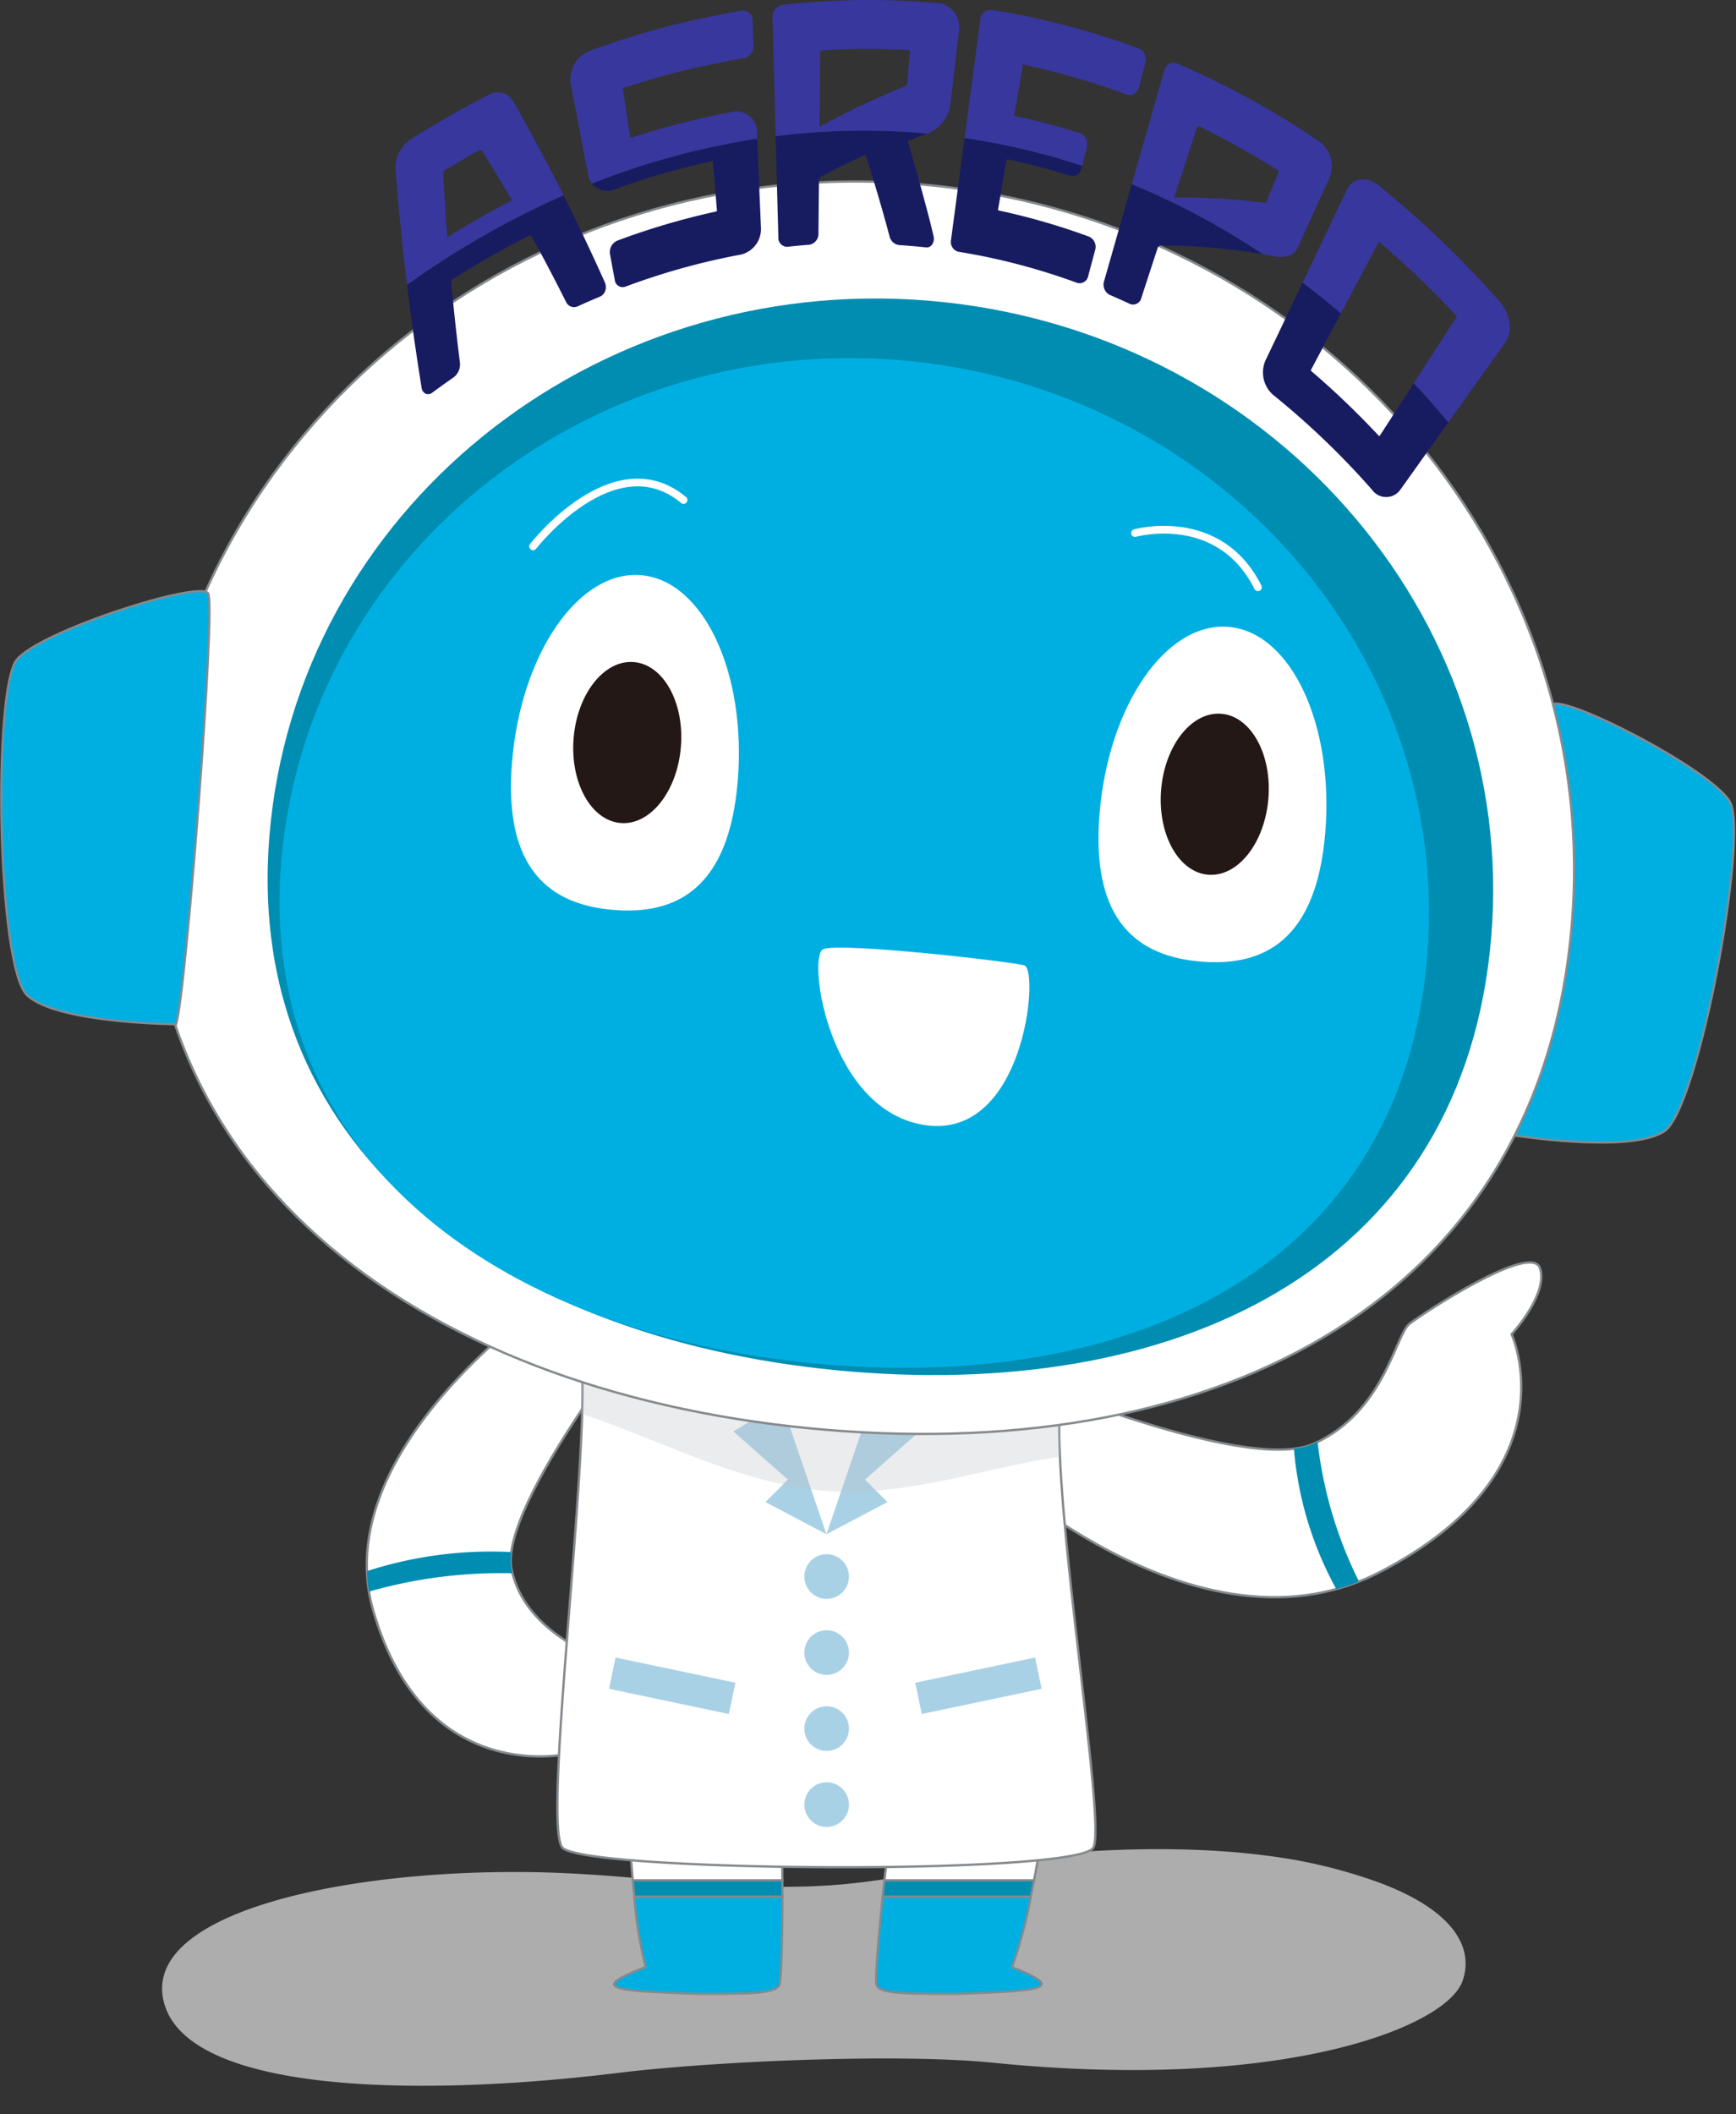
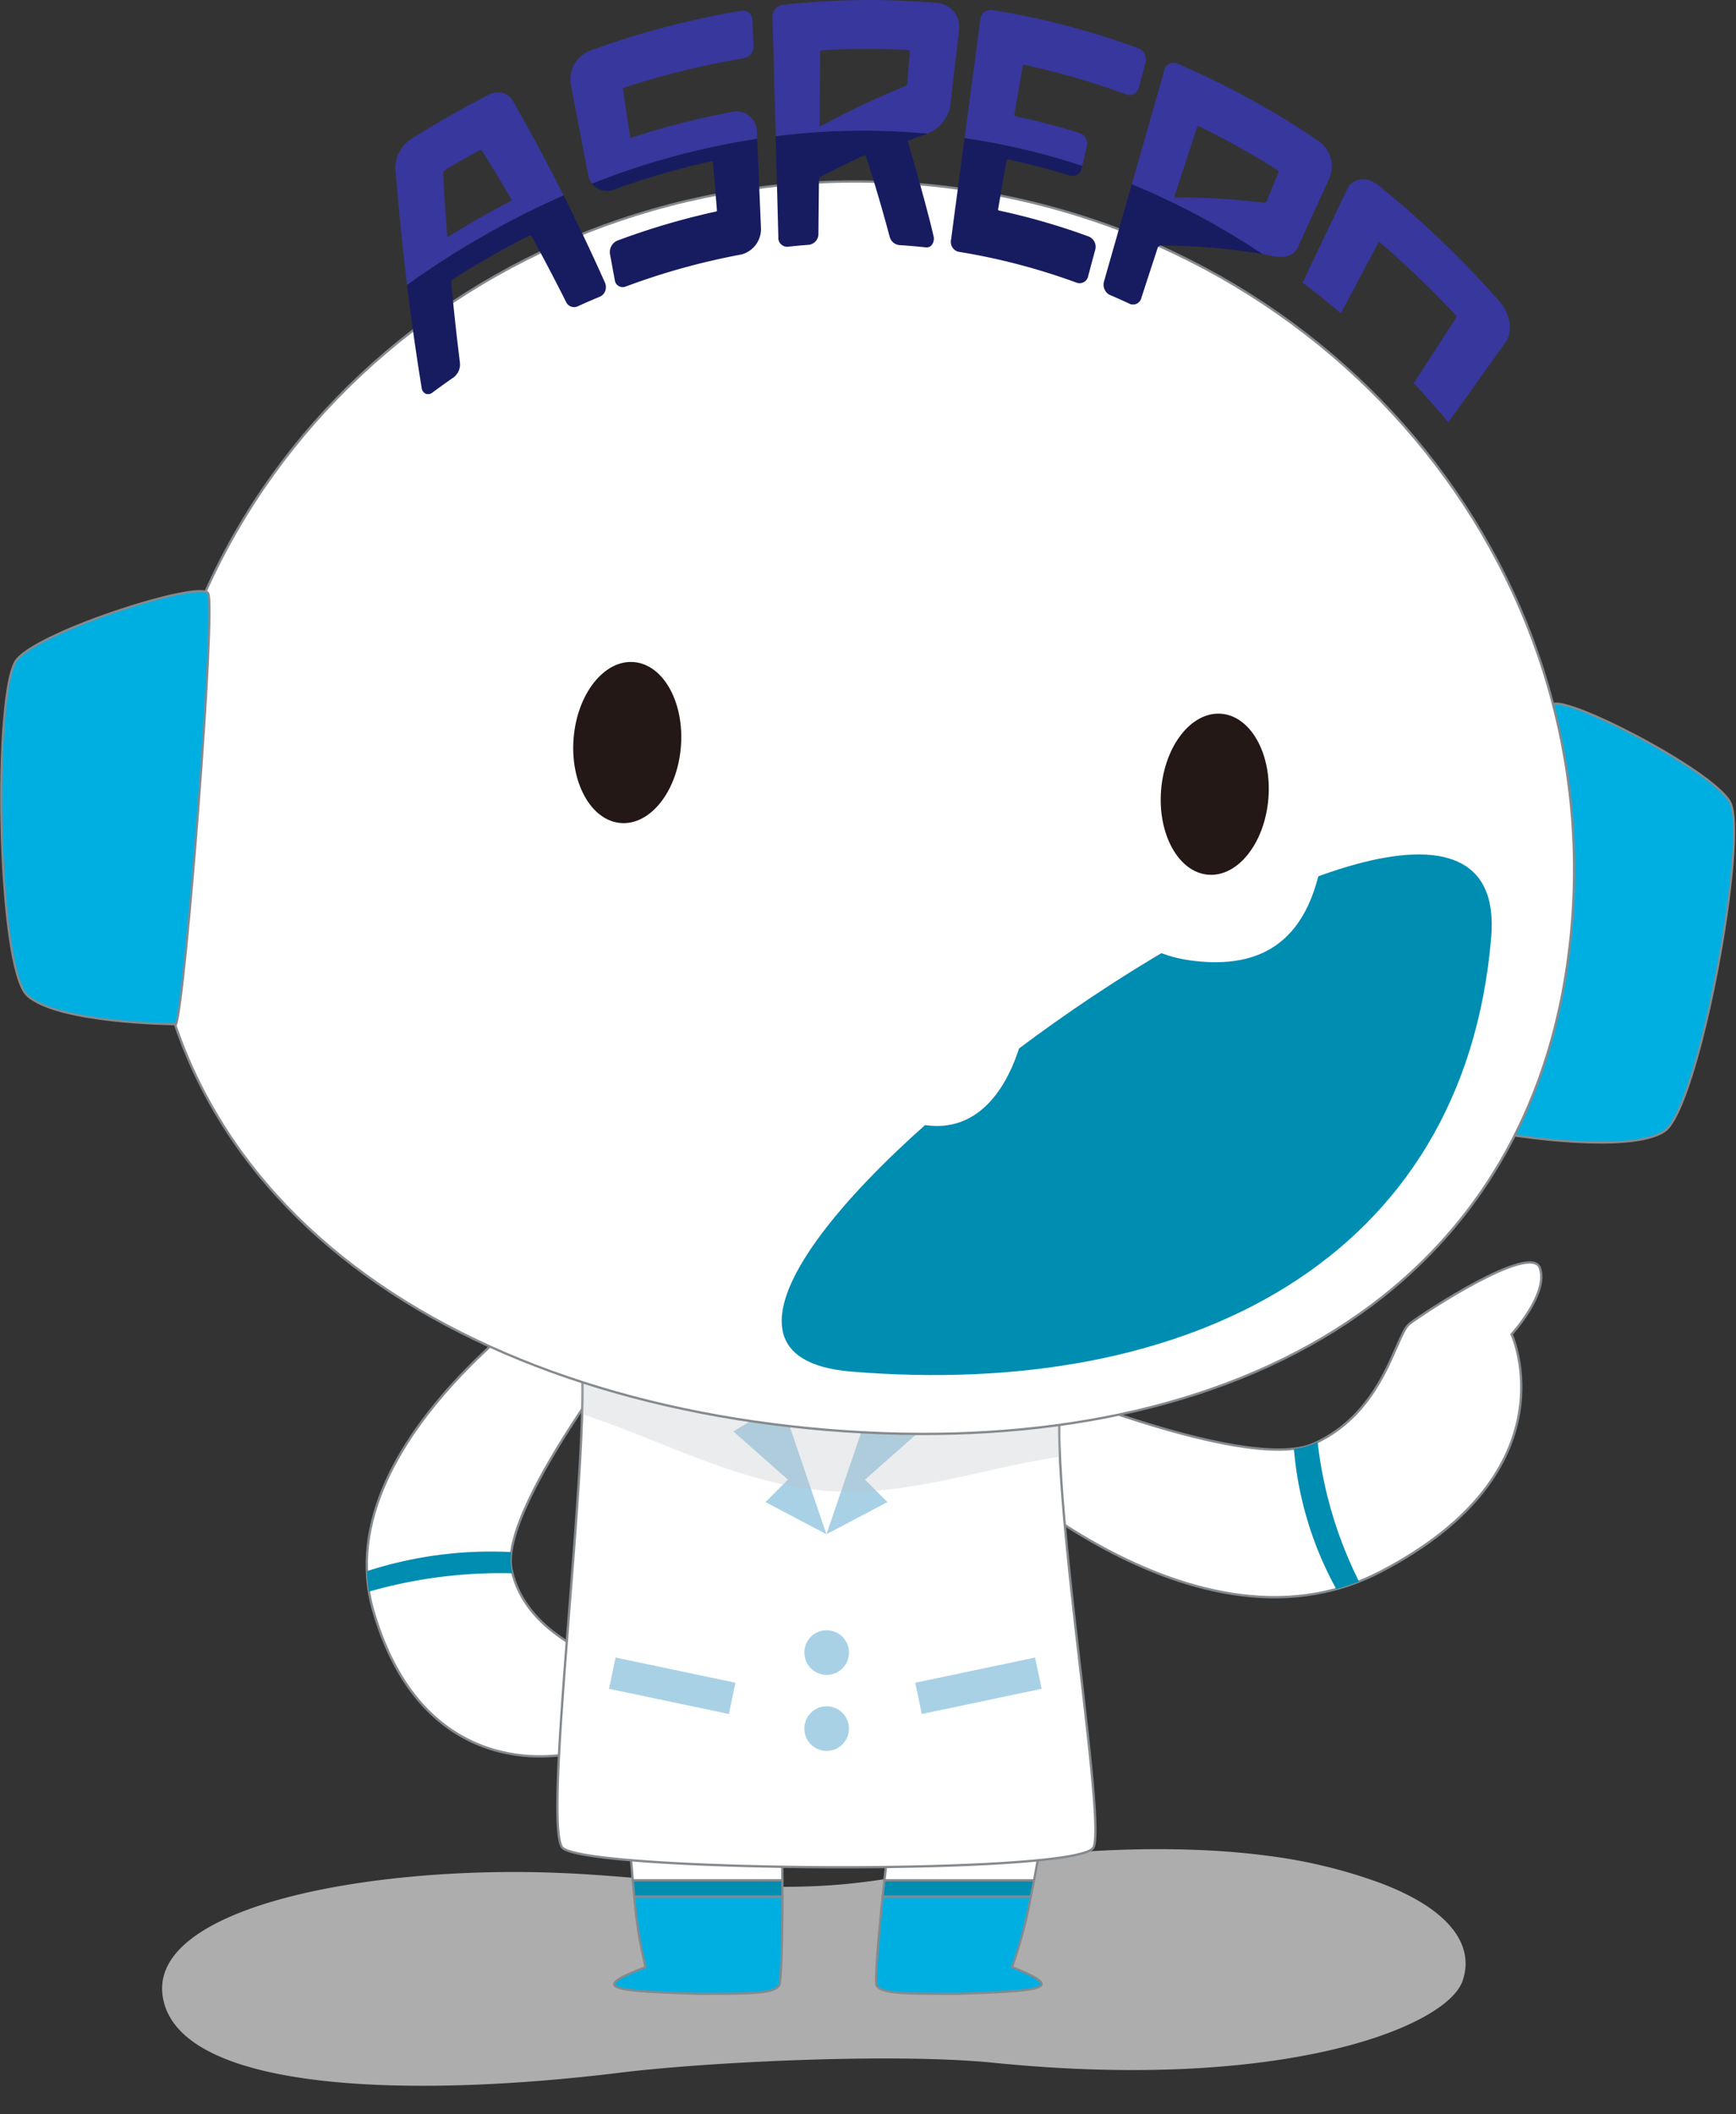
<svg xmlns="http://www.w3.org/2000/svg" width="237.764" height="289.426" viewBox="0 0 237.764 289.426">
  <rect x="0" y="0" width="237.764" height="289.426" fill="#333333" stroke="none" />
  <g id="グループ_14585" data-name="グループ 14585" transform="translate(-951.509 -546.309)">
    <path id="パス_66986" data-name="パス 66986" d="M2368,2751.244c1.875-4.849-1.445-9.91-10.825-13.81a70.285,70.285,0,0,0-15.125-4.23c-12.543-2.137-28.222-1.913-41.418-.205-5.91.765-11.578,1.818-17.912,2.091-12.609.544-24.415-1.838-36.711-2.869-26.515-2.224-58.475,2.463-55.984,15.483,2.4,12.569,33.2,14.582,62.076,12.065,12.443-1.085,37.952-1.389,51.273.426C2342.938,2765.587,2365.589,2757.469,2368,2751.244Z" transform="matrix(0.999, -0.035, 0.035, 0.999, -1310.103, -1848.116)" fill="#adadad" />
    <g id="グループ_14742" data-name="グループ 14742" transform="translate(951.678 546.309)">
      <g id="グループ_14702" data-name="グループ 14702" transform="translate(83.951 222.214)">
        <path id="パス_68205" data-name="パス 68205" d="M2387.63-1309.216c-3.257-6.72-18.736-4.887-18.736-4.887-.451.9-.346,20.779.886,34.979h20.5C2390.219-1290.52,2389.583-1305.192,2387.63-1309.216Z" transform="translate(-2367.242 1314.331)" fill="#fff" stroke="#858a8e" stroke-miterlimit="10" stroke-width="0.317" />
        <path id="パス_68206" data-name="パス 68206" d="M2372.265-1286.493c-7.332,2.853-5.5,3.26,7.129,3.668,7.331,0,10.591,0,11.2-1.224.22-.44.414-5.5.417-12.085h-20.3A58.473,58.473,0,0,0,2372.265-1286.493Z" transform="translate(-2367.965 1333.565)" fill="#00afe1" stroke="#858a8e" stroke-miterlimit="10" stroke-width="0.299" />
        <path id="パス_68207" data-name="パス 68207" d="M2385.446-1284.049c.481,1.224,3.74,1.224,11.072,1.224,12.671-.408,14.547-.815,7.515-3.668a62.559,62.559,0,0,0,2.571-9.641h-20.3C2385.611-1289.548,2385.271-1284.49,2385.446-1284.049Z" transform="translate(-2349.537 1333.565)" fill="#00afe1" stroke="#858a8e" stroke-miterlimit="10" stroke-width="0.299" />
        <path id="パス_68208" data-name="パス 68208" d="M2411.031-1314.1s-15.285-1.833-19.253,4.887c-2.373,4.023-4.555,18.7-5.823,30.092h20.5C2409.186-1293.324,2411.386-1313.2,2411.031-1314.1Z" transform="translate(-2348.951 1314.331)" fill="#fff" stroke="#858a8e" stroke-miterlimit="10" stroke-width="0.317" />
        <path id="パス_68209" data-name="パス 68209" d="M2389.7-1297.215h-20.5c.066.759.136,1.5.208,2.223h20.3C2389.709-1295.718,2389.709-1296.456,2389.7-1297.215Z" transform="translate(-2366.66 1332.422)" fill="#008db2" stroke="#858a8e" stroke-miterlimit="10" stroke-width="0.299" />
        <path id="パス_68210" data-name="パス 68210" d="M2386.079-1297.215c-.085.759-.166,1.5-.242,2.223h20.3c.147-.72.294-1.464.44-2.223Z" transform="translate(-2349.075 1332.422)" fill="#008db2" stroke="#858a8e" stroke-miterlimit="10" stroke-width="0.299" />
      </g>
      <g id="グループ_14703" data-name="グループ 14703" transform="translate(131.089 172.828)">
        <path id="パス_68211" data-name="パス 68211" d="M2395.439-1324.281c.747.521,34.434,15.106,44.124,10.758s11.145-14.882,13.1-16.408,16.651-11.157,17.868-7.644-3.875,9.067-3.875,9.067,8.586,18.747-18,32.529-57.772-17.935-57.772-17.935Z" transform="translate(-2390.881 1338.34)" fill="#fff" stroke="#858a8e" stroke-miterlimit="10" stroke-width="0.317" />
        <path id="パス_68212" data-name="パス 68212" d="M2422.14-1307.285a30.519,30.519,0,0,1-3.11,1.037,47.988,47.988,0,0,1-5.807-19.208,9.435,9.435,0,0,0,2.726-.691c.177-.08.346-.166.518-.249A57.075,57.075,0,0,0,2422.14-1307.285Z" transform="translate(-2367.267 1350.965)" fill="#008db2" />
      </g>
      <path id="パス_68213" data-name="パス 68213" d="M2391.794-1332.984c-.673.576-22.419,27.7-20.465,36.554s11.733,11.41,12.751,13.274,6.891,15.677,3.237,16.287-7.818-4.447-7.818-4.447-19.978,5.053-27.109-19.478,30.492-47.386,30.492-47.386Z" transform="translate(-2301.426 1511.338)" fill="#fff" stroke="#858a8e" stroke-miterlimit="10" stroke-width="0.317" />
      <path id="パス_68214" data-name="パス 68214" d="M2351.782-1313.621a22.413,22.413,0,0,1-.282-2.8,55.126,55.126,0,0,1,19.78-2.612,7.045,7.045,0,0,0,.041,2.425c.035.162.078.319.119.478A65.573,65.573,0,0,0,2351.782-1313.621Z" transform="translate(-2301.416 1531.512)" fill="#008db2" />
      <path id="パス_68215" data-name="パス 68215" d="M2401.116-1324.627a149.424,149.424,0,0,1-33.545-6.551c.667,15.331-5.5,63.27-2.615,65.467,4.278,3.26,69.519,3.667,72.573,0,1.969-2.359-5.239-44.759-4.568-59.613A145.675,145.675,0,0,1,2401.116-1324.627Z" transform="translate(-2288.01 1518.739)" fill="#fff" stroke="#858a8e" stroke-miterlimit="10" stroke-width="0.317" />
      <path id="パス_68216" data-name="パス 68216" d="M2431.644-1319.866c.243-5.939.364-10.061.364-10.061l-66.4-4.889c0,.417.082,3.968.272,9.057a149.252,149.252,0,0,0,33.728,6.615A145.279,145.279,0,0,0,2431.644-1319.866Z" transform="translate(-2286.504 1514.893)" fill="#fff" />
      <path id="パス_68217" data-name="パス 68217" d="M2360.078-1333.932" transform="translate(-2292.35 1515.828)" fill="#e1e7ec" />
      <path id="パス_68218" data-name="パス 68218" d="M2377.181-1328.16l10.114,14.512,10.994-13.632Z" transform="translate(-2274.272 1521.928)" fill="#fff" />
      <g id="グループ_14705" data-name="グループ 14705" transform="translate(83.24 192.009)">
        <g id="グループ_14704" data-name="グループ 14704" transform="translate(17.03)">
          <path id="パス_68219" data-name="パス 68219" d="M2382.495-1329.016l6.156,18.029-8.355-4.4,3.078-3.078-7.476-6.6Z" transform="translate(-2375.899 1329.016)" fill="#a9d1e6" />
          <path id="パス_68220" data-name="パス 68220" d="M2388.255-1329.016l-6.156,18.029,8.355-4.4-3.078-3.078,7.476-6.6Z" transform="translate(-2369.346 1329.016)" fill="#a9d1e6" />
        </g>
-         <circle id="楕円形_26467" data-name="楕円形 26467" cx="3.058" cy="3.058" r="3.058" transform="translate(26.753 20.763)" fill="#a9d1e6" />
        <circle id="楕円形_26468" data-name="楕円形 26468" cx="3.058" cy="3.058" r="3.058" transform="translate(26.753 31.171)" fill="#a9d1e6" />
        <circle id="楕円形_26469" data-name="楕円形 26469" cx="3.058" cy="3.058" r="3.058" transform="translate(26.753 41.578)" fill="#a9d1e6" />
-         <circle id="楕円形_26470" data-name="楕円形 26470" cx="3.058" cy="3.058" r="3.058" transform="translate(26.753 51.986)" fill="#a9d1e6" />
        <rect id="長方形_23616" data-name="長方形 23616" width="16.776" height="4.376" transform="translate(0.9 34.906) rotate(11.873)" fill="#a9d1e6" />
        <rect id="長方形_23617" data-name="長方形 23617" width="16.776" height="4.376" transform="translate(59.257 39.189) rotate(168.127)" fill="#a9d1e6" />
      </g>
      <path id="パス_68221" data-name="パス 68221" d="M2399.469-1323.8a149.259,149.259,0,0,1-33.728-6.615c.053,1.382.113,2.881.183,4.461,10.41,3.367,21.485,9.511,33.312,10.493,11.129.922,22.055-3.256,32.079-4.638.07-1.555.134-3.038.188-4.422A145.273,145.273,0,0,1,2399.469-1323.8Z" transform="translate(-2286.365 1519.547)" fill="#b7bfc7" opacity="0.3" />
      <path id="パス_68222" data-name="パス 68222" d="M2427.831-1316.452c-.7-3.548,4.005-57.276,5.388-58.907s21.715,8.785,24.338,13.243-4.235,42.044-8.983,45.142S2427.831-1316.452,2427.831-1316.452Z" transform="translate(-2220.813 1471.86)" fill="#00afe1" stroke="#858a8e" stroke-miterlimit="10" stroke-width="0.299" />
      <path id="パス_68223" data-name="パス 68223" d="M2531.915-1308.606c-4.272,51.5-48.249,73.687-102.007,69.227s-96.945-33.88-92.672-85.378,51.317-89.632,105.075-85.171S2536.186-1360.1,2531.915-1308.606Z" transform="translate(-2316.803 1435.129)" fill="#fff" stroke="#858a8e" stroke-miterlimit="10" stroke-width="0.317" />
-       <path id="パス_68224" data-name="パス 68224" d="M2512.476-1315.1c-3.674,44.266-41.473,63.338-87.68,59.506s-83.329-29.122-79.656-73.388,44.11-77.043,90.317-73.209S2516.147-1359.364,2512.476-1315.1Z" transform="translate(-2308.405 1443.361)" fill="#008db2" />
-       <path id="パス_68225" data-name="パス 68225" d="M2502.864-1316.559c-3.446,41.518-38.9,59.405-82.238,55.809s-78.153-27.312-74.708-68.83,41.369-72.259,84.709-68.663S2506.307-1358.075,2502.864-1316.559Z" transform="translate(-2307.565 1447.552)" fill="#00afe1" />
+       <path id="パス_68224" data-name="パス 68224" d="M2512.476-1315.1c-3.674,44.266-41.473,63.338-87.68,59.506S2516.147-1359.364,2512.476-1315.1Z" transform="translate(-2308.405 1443.361)" fill="#008db2" />
      <path id="パス_68226" data-name="パス 68226" d="M2351.094-1323.725c1.28-3.386,5.49-57.153,4.4-58.989s-22.867,5.087-26.189,9.051-2.75,42.168,1.422,46S2351.094-1323.725,2351.094-1323.725Z" transform="translate(-2327.152 1463.945)" fill="#00afe1" stroke="#858a8e" stroke-miterlimit="10" stroke-width="0.299" />
      <g id="グループ_14706" data-name="グループ 14706" transform="translate(150.278 85.787)">
        <path id="パス_68227" data-name="パス 68227" d="M2400.354-1355.01c-1.211,14.843,5.375,19.514,13.913,20.212s15.793-2.844,17.006-17.69-4.729-27.44-13.268-28.137S2401.564-1369.853,2400.354-1355.01Z" transform="translate(-2400.21 1380.656)" fill="#fff" />
        <ellipse id="楕円形_26471" data-name="楕円形 26471" cx="11.054" cy="7.37" rx="11.054" ry="7.37" transform="translate(7.681 33.362) rotate(-85.336)" fill="#231815" />
      </g>
      <g id="グループ_14707" data-name="グループ 14707" transform="translate(69.814 78.711)">
        <path id="パス_68228" data-name="パス 68228" d="M2361.237-1358.451c-1.212,14.845,5.374,19.515,13.911,20.212s15.8-2.845,17.007-17.69-4.729-27.44-13.268-28.137S2362.446-1373.293,2361.237-1358.451Z" transform="translate(-2361.093 1384.096)" fill="#fff" />
        <ellipse id="楕円形_26472" data-name="楕円形 26472" cx="11.054" cy="7.37" rx="11.054" ry="7.37" transform="translate(7.681 33.362) rotate(-85.336)" fill="#231815" />
      </g>
      <path id="パス_68229" data-name="パス 68229" d="M2409.813-1356.84c-1.316-.494-25.35-3.232-27.586-2.238s.745,22.369,14.167,24.11S2411.8-1356.1,2409.813-1356.84Z" transform="translate(-2269.652 1489.021)" fill="#fff" />
      <path id="パス_68230" data-name="パス 68230" d="M2362.565-1381.511s11.1-14.267,20.609-6.342" transform="translate(-2289.722 1456.303)" fill="none" stroke="#fff" stroke-linecap="round" stroke-linejoin="round" stroke-width="1.056" />
      <path id="パス_68231" data-name="パス 68231" d="M2402.639-1386.645s11.5-3.234,16.847,7.417" transform="translate(-2247.365 1459.625)" fill="none" stroke="#fff" stroke-linecap="round" stroke-linejoin="round" stroke-width="1.056" />
      <g id="グループ_14708" data-name="グループ 14708" transform="translate(53.979 0)">
        <path id="パス_68232" data-name="パス 68232" d="M2369.583-1406.189a103.179,103.179,0,0,1,13.3-3.861c.1-.021.163.023.171.076q.271,3.335.543,6.673c.006.053-.055.125-.144.144a98.866,98.866,0,0,0-13.5,3.98,1.71,1.71,0,0,0-1,1.864q.324,1.755.65,3.509a1.093,1.093,0,0,0,1.46.928,94.378,94.378,0,0,1,15.886-4.406,3.6,3.6,0,0,0,2.674-3.729q-.256-6.06-.515-12.118a103.773,103.773,0,0,0-22.62,6.14A2.655,2.655,0,0,0,2369.583-1406.189Z" transform="translate(-2339.553 1432.12)" fill="#171c61" />
        <path id="パス_68233" data-name="パス 68233" d="M2387.288-1407.8a105.956,105.956,0,0,0-13.843,3.534c-.1.033-.181,0-.185-.052q-.5-3.31-.991-6.621c-.006-.052.055-.136.158-.167a109.94,109.94,0,0,1,16.355-4.021,1.667,1.667,0,0,0,1.38-1.664q-.078-1.82-.155-3.641a1.283,1.283,0,0,0-1.554-1.2,114.612,114.612,0,0,0-20.568,5.414,4.209,4.209,0,0,0-2.8,4.431q1.207,6.312,2.417,12.627a2.762,2.762,0,0,0,.537,1.177,103.881,103.881,0,0,1,22.62-6.14q-.022-.475-.041-.95A2.781,2.781,0,0,0,2387.288-1407.8Z" transform="translate(-2341.099 1423.112)" fill="#37379d" />
-         <path id="パス_68234" data-name="パス 68234" d="M2431.818-1389.781q-2.329,3.6-4.657,7.2c-.026.041-.1.037-.177-.039a114.475,114.475,0,0,0-9.16-8.777.207.207,0,0,1-.079-.208q2.05-3.866,4.1-7.732-2.583-2.206-5.246-4.221-2.536,5.323-5.079,10.643a4.087,4.087,0,0,0,1.027,4.731,110.294,110.294,0,0,1,13.547,12.988,2.375,2.375,0,0,0,3.89-.008l6.572-9.209Q2434.231-1387.192,2431.818-1389.781Z" transform="translate(-2292.335 1442.235)" fill="#171c61" />
        <path id="パス_68235" data-name="パス 68235" d="M2424.2-1401.8c.023-.043.115-.043.2.033a130.271,130.271,0,0,1,10.4,9.966c.08.084.1.193.079.235l-5.856,9.052q2.416,2.589,4.737,5.367,3.934-5.514,7.87-11.03c.981-1.357.623-3.859-.833-5.5a135.929,135.929,0,0,0-16.615-15.929c-1.61-1.3-3.55-1.008-4.3.574q-3.043,6.371-6.083,12.745,2.66,2.015,5.245,4.221Z" transform="translate(-2289.542 1434.972)" fill="#37379d" />
        <path id="パス_68236" data-name="パス 68236" d="M2390.4-1399.229a1.386,1.386,0,0,0,1.006,1.623,87.309,87.309,0,0,1,16.262,4.26,1.2,1.2,0,0,0,1.522-.959q.472-1.765.948-3.53a1.528,1.528,0,0,0-.827-1.837,91.705,91.705,0,0,0-12.337-3.575.151.151,0,0,1-.132-.144q.58-3.391,1.164-6.782c.008-.053.086-.1.177-.078q4.283.913,8.5,2.23a1.275,1.275,0,0,0,1.6-.994c.029-.117.058-.238.084-.358a96.153,96.153,0,0,0-16.114-3.8Z" transform="translate(-2314.294 1432.071)" fill="#171c61" />
        <path id="パス_68237" data-name="パス 68237" d="M2407.06-1404.841q-4.37-1.364-8.814-2.314c-.1-.021-.154-.095-.144-.146q.586-3.4,1.17-6.809c.008-.053.086-.1.188-.074a103.56,103.56,0,0,1,13.957,4.046,1.293,1.293,0,0,0,1.73-.881q.474-1.765.948-3.527a1.652,1.652,0,0,0-1.033-1.917,107.316,107.316,0,0,0-19.94-5.222,1.429,1.429,0,0,0-1.66,1.214q-1.086,8.157-2.168,16.312a96.175,96.175,0,0,1,16.114,3.8q.318-1.33.634-2.66A1.546,1.546,0,0,0,2407.06-1404.841Z" transform="translate(-2313.334 1423.056)" fill="#37379d" />
        <path id="パス_68238" data-name="パス 68238" d="M2366.13-1415.856q-5.411,2.765-10.716,6.122a4.76,4.76,0,0,0-2.02,3.888q.639,8.074,1.6,16a120.455,120.455,0,0,1,21.444-12.264q-3.286-6.525-6.883-12.844A2.432,2.432,0,0,0,2366.13-1415.856Zm-5.615,19.478q-.335-4.366-.575-8.769a.594.594,0,0,1,.236-.424q2.348-1.407,4.717-2.695a.317.317,0,0,1,.382.072q2.1,3.345,4.091,6.763Q2364.9-1399.125,2360.515-1396.378Z" transform="translate(-2353.394 1428.86)" fill="#37379d" />
        <path id="パス_68239" data-name="パス 68239" d="M2356.166-1383.032a1.033,1.033,0,0,0,.553.823.926.926,0,0,0,.936-.165q1.46-1.079,2.931-2.1a2.235,2.235,0,0,0,.831-1.954q-.679-5.471-1.2-11.013a.574.574,0,0,1,.2-.417,118.571,118.571,0,0,1,10.474-5.984.3.3,0,0,1,.352.1q2.436,4.443,4.722,8.995a1.2,1.2,0,0,0,1.557.586q1.533-.7,3.071-1.339a1.339,1.339,0,0,0,.722-.788,1.531,1.531,0,0,0-.033-1.121q-2.706-6.054-5.669-11.947a120.506,120.506,0,0,0-21.444,12.264Q2355.038-1390,2356.166-1383.032Z" transform="translate(-2352.57 1436.109)" fill="#171c61" />
        <path id="パス_68240" data-name="パス 68240" d="M2400.623-1396.85a1.581,1.581,0,0,0,.722,1.884q1.417.608,2.821,1.265a1.172,1.172,0,0,0,1.563-.862q1.116-3.428,2.238-6.854a.477.477,0,0,1,.438-.3,87.316,87.316,0,0,1,13.938,1.189,103.579,103.579,0,0,0-17.935-9.579Q2402.517-1403.478,2400.623-1396.85Z" transform="translate(-2303.547 1435.316)" fill="#171c61" />
        <path id="パス_68241" data-name="パス 68241" d="M2425.164-1392.9q2.21-4.832,4.416-9.663a4.253,4.253,0,0,0-1.678-4.988,115.615,115.615,0,0,0-19.218-10.515,1.279,1.279,0,0,0-1.779.833q-2.236,7.84-4.476,15.674a103.594,103.594,0,0,1,17.935,9.579c.311.052.623.1.932.161C2421.987-1391.638,2424.324-1391.083,2425.164-1392.9Zm-4.251-6.364a.462.462,0,0,1-.492.233,90.619,90.619,0,0,0-12.19-.708q1.581-4.844,3.162-9.686a.134.134,0,0,1,.193-.083,111.683,111.683,0,0,1,10.865,6.068.2.2,0,0,1,.078.234Q2421.721-1401.237,2420.912-1399.268Z" transform="translate(-2301.567 1426.774)" fill="#37379d" />
        <path id="パス_68242" data-name="パス 68242" d="M2379.086-1399.1a1.225,1.225,0,0,0,1.238,1.331q1.518-.169,3.036-.284a1.5,1.5,0,0,0,1.213-1.561q.038-3.641.075-7.286a.631.631,0,0,1,.325-.49c2.081-1.138,5.416-2.707,5.775-2.831.1-.039.2-.076.28-.115q1.792,5.532,3.291,11.147a1.548,1.548,0,0,0,1.264,1.181q1.864.12,3.718.321a.911.911,0,0,0,.858-.41,1.435,1.435,0,0,0,.182-1.123c-.779-3.53-3.406-12.642-3.546-13.035q1.21-.472,2.436-.915a1.9,1.9,0,0,0,.267-.1,96.435,96.435,0,0,0-20.783.354Q2378.9-1406.006,2379.086-1399.1Z" transform="translate(-2326.63 1431.555)" fill="#171c61" />
        <path id="パス_68243" data-name="パス 68243" d="M2402.821-1407.653q.629-5.344,1.256-10.686a3.282,3.282,0,0,0-3.021-3.62,106.848,106.848,0,0,0-21.123.259,1.642,1.642,0,0,0-1.43,1.646q.219,8.167.438,16.336a96.3,96.3,0,0,1,20.784-.354A5.13,5.13,0,0,0,2402.821-1407.653Zm-5.848-3.328a.605.605,0,0,1-.393.457,112.022,112.022,0,0,0-11.632,5.519q.052-5.147.1-10.295a.173.173,0,0,1,.158-.171,102.382,102.382,0,0,1,11.969-.037.157.157,0,0,1,.143.173Q2397.149-1413.161,2396.973-1410.982Z" transform="translate(-2326.854 1422.362)" fill="#37379d" />
      </g>
    </g>
  </g>
</svg>